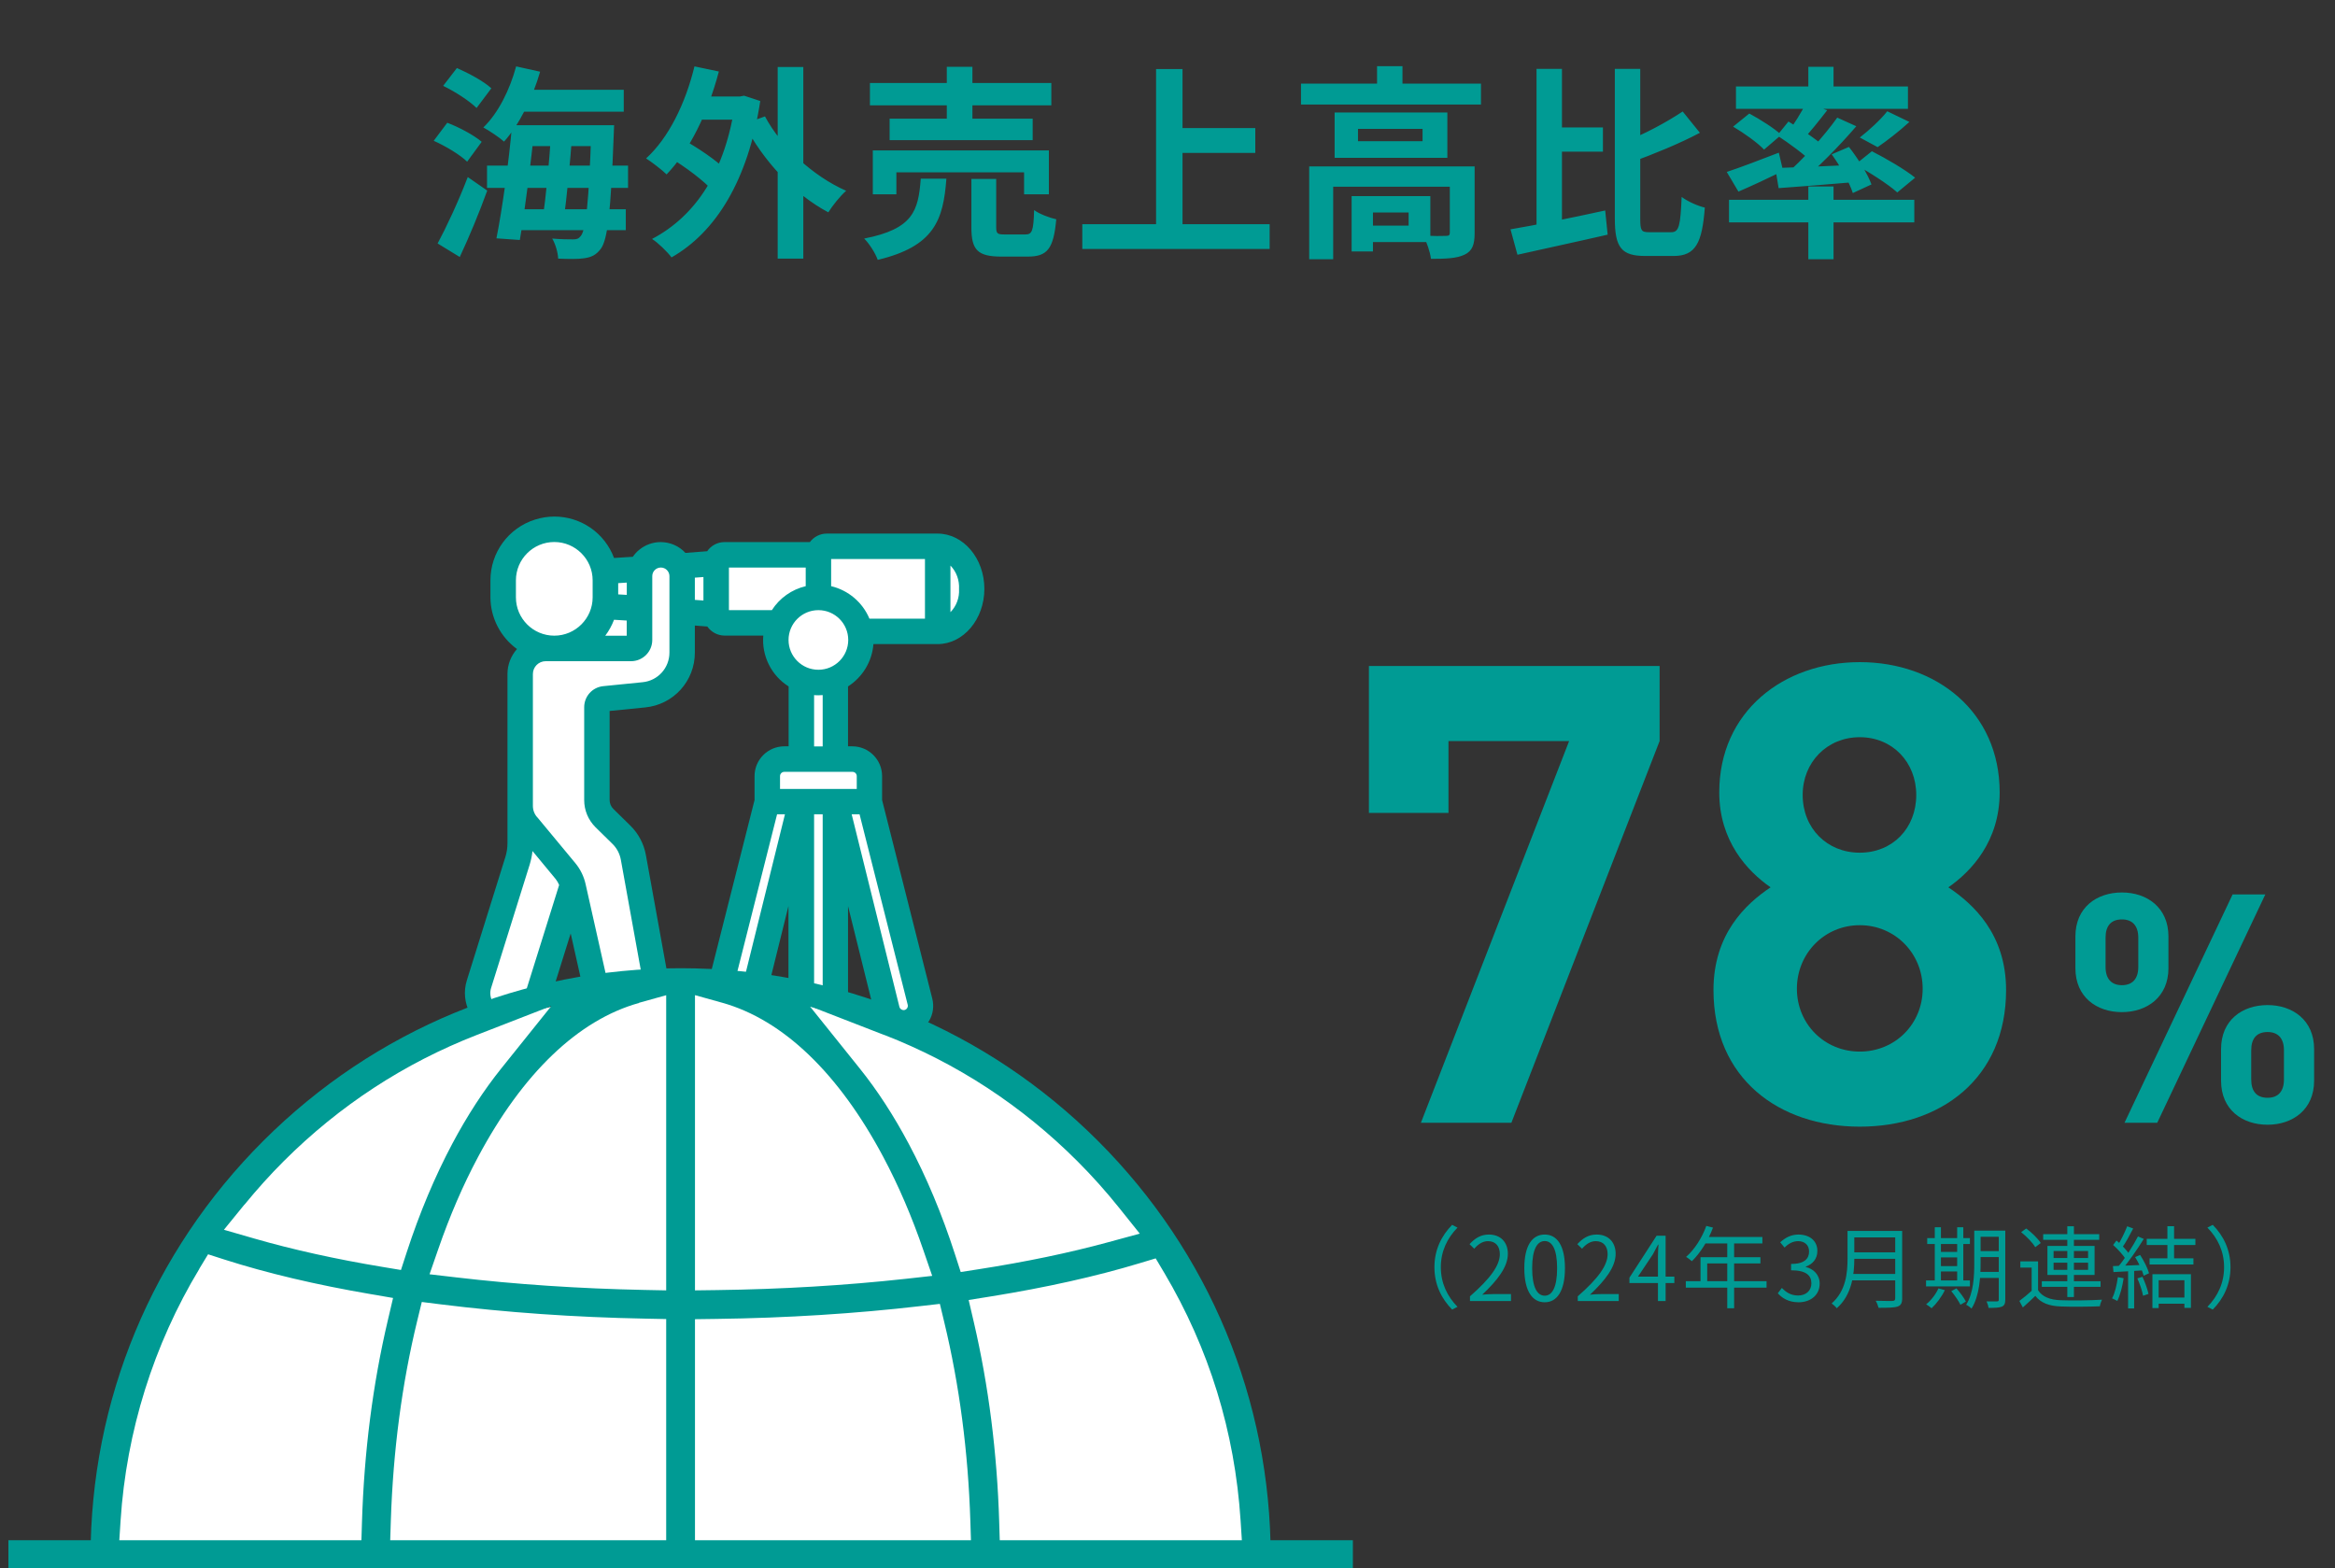
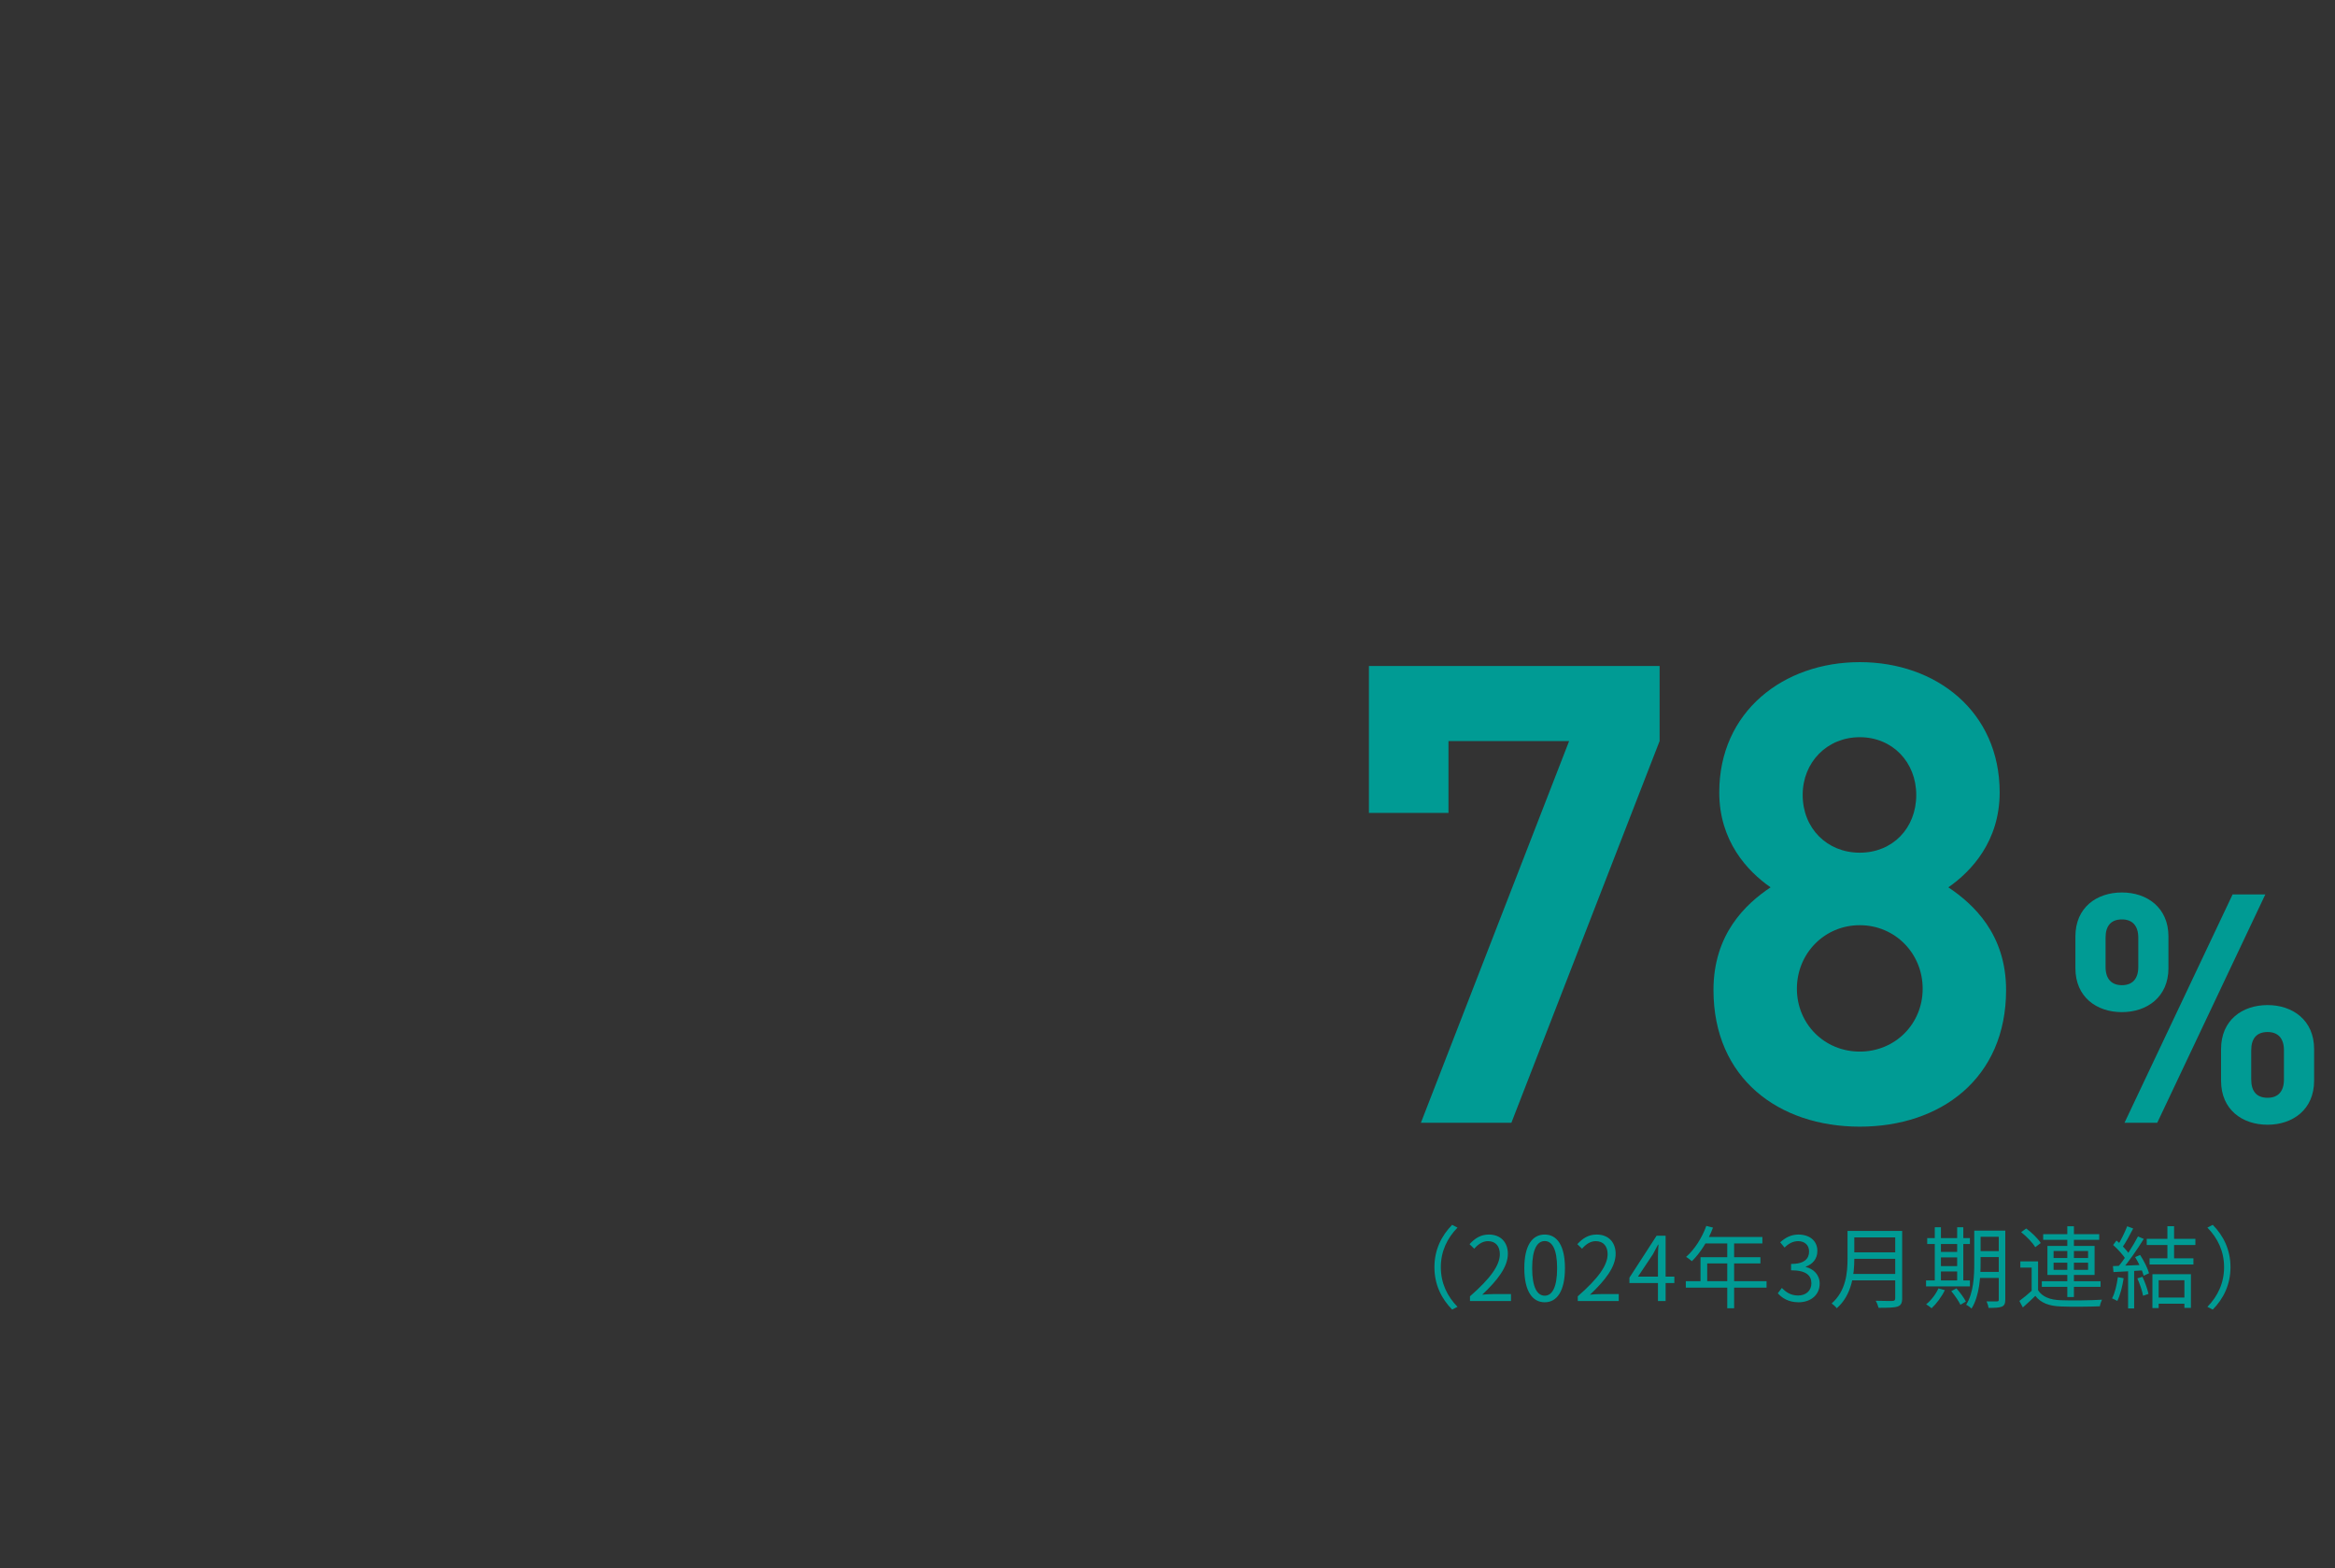
<svg xmlns="http://www.w3.org/2000/svg" width="262" height="176" viewBox="0 0 262 176" fill="none">
  <rect x="0" y="0" width="262" height="176" fill="#333333" stroke="none" />
-   <path d="M57.89 10.072H69.988V12.533H57.89V10.072ZM58.557 14.051H67.113V16.397H58.557V14.051ZM54.647 18.582H70.471V21.089H54.647V18.582ZM57.568 23.481H70.218V25.827H57.568V23.481ZM57.913 7.45L60.604 8.048C59.73 11.084 58.212 14.051 56.556 15.891C56.05 15.431 54.877 14.649 54.233 14.304C55.889 12.717 57.2 10.095 57.913 7.45ZM57.453 14.051H60.006C59.569 18.26 58.902 23.665 58.327 26.931L55.705 26.747C56.349 23.481 57.108 18.122 57.453 14.051ZM61.823 14.925H64.215C63.985 18.122 63.594 22.216 63.249 24.677H60.88C61.248 22.124 61.662 18.03 61.823 14.925ZM66.354 14.051H68.907C68.907 14.051 68.884 14.856 68.861 15.178C68.539 23.849 68.171 26.908 67.412 27.92C66.883 28.633 66.331 28.863 65.572 28.978C64.859 29.093 63.778 29.07 62.628 29.024C62.605 28.357 62.329 27.391 61.961 26.77C62.973 26.862 63.847 26.862 64.307 26.862C64.698 26.862 64.928 26.793 65.158 26.494C65.733 25.827 66.078 22.745 66.354 14.557V14.051ZM49.725 9.635L51.266 7.634C52.577 8.209 54.302 9.129 55.13 9.911L53.474 12.119C52.692 11.337 51.059 10.279 49.725 9.635ZM48.667 15.799L50.185 13.775C51.519 14.281 53.198 15.178 54.049 15.914L52.416 18.145C51.657 17.386 50.001 16.397 48.667 15.799ZM49.104 27.322C50.07 25.528 51.45 22.584 52.485 19.87L54.67 21.388C53.773 23.872 52.646 26.586 51.588 28.84L49.104 27.322ZM77.624 10.831H83.259V13.43H77.624V10.831ZM87.261 7.519H90.136V29.024H87.261V7.519ZM75.094 17.639L76.474 15.569C78.199 16.512 80.43 18.007 81.465 19.088L79.993 21.434C79.004 20.284 76.819 18.674 75.094 17.639ZM77.923 7.45L80.66 8.025C79.441 12.648 77.371 16.903 74.795 19.571C74.312 19.088 73.139 18.191 72.495 17.777C75.025 15.477 76.911 11.613 77.923 7.45ZM85.835 13.062C87.629 16.443 91.194 19.755 94.943 21.411C94.276 21.986 93.402 23.09 92.942 23.826C89.078 21.779 85.628 18.03 83.489 13.913L85.835 13.062ZM82.5 10.831H83.006L83.489 10.739L85.306 11.337C83.949 20.238 80.315 26.057 75.347 28.886C74.887 28.265 73.829 27.23 73.162 26.816C78.061 24.24 81.419 19.226 82.5 11.452V10.831ZM97.611 9.313H117.966V11.82H97.611V9.313ZM99.819 13.315H115.873V15.73H99.819V13.315ZM97.933 16.88H117.69V21.802H114.907V19.341H100.578V21.802H97.933V16.88ZM106.236 7.496H109.111V14.649H106.236V7.496ZM108.996 20.077H111.779V25.482C111.779 26.218 111.917 26.31 112.722 26.31C113.113 26.31 114.608 26.31 115.045 26.31C115.804 26.31 115.965 25.942 116.034 23.573C116.609 24.01 117.782 24.447 118.518 24.608C118.219 27.943 117.506 28.794 115.321 28.794C114.746 28.794 112.883 28.794 112.354 28.794C109.663 28.794 108.996 28.012 108.996 25.528V20.077ZM103.315 20.054H106.19C105.845 24.7 104.833 27.644 98.485 29.162C98.232 28.426 97.542 27.345 96.967 26.77C102.487 25.689 103.039 23.642 103.315 20.054ZM131.283 14.373H140.851V17.156H131.283V14.373ZM121.439 25.16H142.461V27.943H121.439V25.16ZM129.719 7.749H132.686V26.701H129.719V7.749ZM145.98 9.382H166.174V11.728H145.98V9.382ZM154.513 7.427H157.365V10.555H154.513V7.427ZM146.9 18.674H163.713V20.951H149.591V29.093H146.9V18.674ZM162.678 18.674H165.461V26.172C165.461 27.437 165.208 28.173 164.311 28.587C163.437 29.001 162.218 29.047 160.562 29.047C160.47 28.265 160.079 27.161 159.711 26.448C160.746 26.494 161.919 26.494 162.241 26.471C162.586 26.471 162.678 26.379 162.678 26.103V18.674ZM151.661 22.009H154.053V28.219H151.661V22.009ZM152.857 22.009H160.493V27.161H152.857V25.321H158.055V23.849H152.857V22.009ZM152.374 14.465V15.845H159.619V14.465H152.374ZM149.752 12.625H162.402V17.708H149.752V12.625ZM174.063 14.304H179.859V17.018H174.063V14.304ZM172.407 7.726H175.259V26.402L172.407 27.069V7.726ZM169.486 25.735C172.223 25.275 176.34 24.447 180.112 23.619L180.388 26.333C176.892 27.138 173.12 27.943 170.268 28.587L169.486 25.735ZM188.806 12.51L190.738 14.902C188.392 16.144 185.494 17.317 182.964 18.237C182.803 17.593 182.366 16.627 182.021 16.029C184.436 15.109 187.058 13.683 188.806 12.51ZM181.193 7.726H184.045V24.539C184.045 25.873 184.16 26.057 185.034 26.057C185.425 26.057 187.104 26.057 187.541 26.057C188.415 26.057 188.553 25.252 188.691 22.101C189.358 22.607 190.508 23.113 191.29 23.297C190.991 27.23 190.278 28.725 187.794 28.725C187.242 28.725 185.149 28.725 184.62 28.725C181.929 28.725 181.193 27.782 181.193 24.516V7.726ZM202.905 7.496H205.734V10.716H202.905V7.496ZM202.905 20.928H205.734V29.093H202.905V20.928ZM194.004 22.423H214.796V24.953H194.004V22.423ZM194.786 9.704H214.083V12.211H194.786V9.704ZM211.76 12.487L214.244 13.683C213.071 14.764 211.714 15.799 210.679 16.512L208.678 15.431C209.69 14.649 211.024 13.43 211.76 12.487ZM202.675 11.521L205.021 12.372C204.078 13.591 203.066 14.856 202.261 15.707L200.536 14.948C201.272 14.005 202.169 12.533 202.675 11.521ZM206.148 13.2L208.287 14.166C206.355 16.42 203.825 18.996 201.824 20.583L200.214 19.709C202.215 18.007 204.676 15.27 206.148 13.2ZM199.409 15.201L200.674 13.637C201.985 14.419 203.802 15.615 204.676 16.443L203.319 18.214C202.514 17.363 200.743 16.075 199.409 15.201ZM199.202 18.858C201.479 18.789 204.906 18.651 208.287 18.49L208.264 20.422C205.159 20.698 202.008 20.928 199.57 21.112L199.202 18.858ZM205.527 17.317L207.459 16.489C208.471 17.777 209.575 19.525 209.989 20.698L207.896 21.664C207.528 20.491 206.493 18.651 205.527 17.317ZM193.751 19.295C195.223 18.812 197.454 17.961 199.593 17.133L200.076 19.18C198.374 20.008 196.557 20.859 195.062 21.503L193.751 19.295ZM194.464 14.212L196.281 12.74C197.477 13.384 199.087 14.396 199.869 15.132L197.937 16.788C197.224 16.029 195.683 14.925 194.464 14.212ZM208.172 18.467L210.035 16.972C211.622 17.777 213.784 19.042 214.888 19.939L212.887 21.595C211.898 20.698 209.782 19.341 208.172 18.467Z" fill="#009B94" />
  <path d="M160.95 142.2C160.95 140.25 161.74 138.67 162.94 137.45L163.54 137.76C162.38 138.95 161.67 140.42 161.67 142.2C161.67 143.99 162.38 145.46 163.54 146.65L162.94 146.96C161.74 145.74 160.95 144.16 160.95 142.2ZM164.94 146V145.47C167.24 143.46 168.29 141.99 168.29 140.74C168.29 139.9 167.86 139.28 166.95 139.28C166.35 139.28 165.83 139.65 165.42 140.13L164.89 139.62C165.49 138.97 166.13 138.54 167.06 138.54C168.37 138.54 169.19 139.39 169.19 140.7C169.19 142.17 168.04 143.66 166.31 145.29C166.7 145.25 167.14 145.22 167.51 145.22H169.54V146H164.94ZM173.327 146.14C171.927 146.14 171.037 144.87 171.037 142.31C171.037 139.77 171.927 138.54 173.327 138.54C174.707 138.54 175.597 139.77 175.597 142.31C175.597 144.87 174.707 146.14 173.327 146.14ZM173.327 145.4C174.157 145.4 174.717 144.47 174.717 142.31C174.717 140.18 174.157 139.27 173.327 139.27C172.487 139.27 171.917 140.18 171.917 142.31C171.917 144.47 172.487 145.4 173.327 145.4ZM177.034 146V145.47C179.334 143.46 180.384 141.99 180.384 140.74C180.384 139.9 179.954 139.28 179.044 139.28C178.444 139.28 177.924 139.65 177.514 140.13L176.984 139.62C177.584 138.97 178.224 138.54 179.154 138.54C180.464 138.54 181.284 139.39 181.284 140.7C181.284 142.17 180.134 143.66 178.404 145.29C178.794 145.25 179.234 145.22 179.604 145.22H181.634V146H177.034ZM186.031 146V141.01C186.031 140.64 186.061 140.05 186.091 139.67H186.041C185.861 140.03 185.661 140.4 185.461 140.76L183.791 143.26H187.871V143.98H182.831V143.38L185.881 138.67H186.891V146H186.031ZM191.458 137.57L192.208 137.76C191.658 139.24 190.768 140.63 189.838 141.53C189.688 141.4 189.378 141.15 189.188 141.05C190.138 140.22 190.968 138.92 191.458 137.57ZM191.298 138.81H197.748V139.54H190.938L191.298 138.81ZM190.808 141.08H197.528V141.78H191.558V144.15H190.808V141.08ZM189.158 143.77H198.218V144.5H189.158V143.77ZM193.808 139.19H194.578V146.81H193.808V139.19ZM201.818 146.14C200.668 146.14 199.958 145.66 199.478 145.13L199.938 144.53C200.368 144.98 200.918 145.38 201.757 145.38C202.628 145.38 203.248 144.85 203.248 144.01C203.248 143.13 202.658 142.55 200.968 142.55V141.84C202.478 141.84 202.988 141.24 202.988 140.44C202.988 139.74 202.518 139.28 201.757 139.28C201.168 139.28 200.648 139.58 200.238 140L199.748 139.41C200.298 138.91 200.948 138.54 201.788 138.54C203.018 138.54 203.918 139.21 203.918 140.38C203.918 141.27 203.398 141.86 202.618 142.14V142.18C203.478 142.39 204.178 143.04 204.178 144.05C204.178 145.35 203.128 146.14 201.818 146.14ZM207.764 138.13H212.984V138.86H207.764V138.13ZM207.764 140.54H213.024V141.26H207.764V140.54ZM207.684 142.96H212.974V143.68H207.684V142.96ZM207.304 138.13H208.064V141.22C208.064 142.95 207.814 145.31 206.094 146.81C205.984 146.65 205.684 146.38 205.524 146.27C207.134 144.86 207.304 142.83 207.304 141.22V138.13ZM212.654 138.13H213.434V145.7C213.434 146.23 213.294 146.49 212.914 146.62C212.524 146.75 211.864 146.76 210.784 146.76C210.734 146.54 210.594 146.18 210.464 145.97C211.294 146 212.114 145.99 212.344 145.99C212.574 145.98 212.654 145.91 212.654 145.69V138.13ZM221.834 138.1H224.614V138.79H221.834V138.1ZM221.834 140.4H224.614V141.07H221.834V140.4ZM221.824 142.73H224.634V143.41H221.824V142.73ZM224.274 138.1H225.004V145.85C225.004 146.28 224.904 146.51 224.614 146.63C224.334 146.75 223.864 146.77 223.124 146.77C223.104 146.56 222.994 146.23 222.894 146.04C223.424 146.05 223.924 146.05 224.074 146.04C224.224 146.04 224.274 145.99 224.274 145.84V138.1ZM221.524 138.1H222.234V141.73C222.234 143.27 222.114 145.43 221.214 146.85C221.084 146.71 220.784 146.49 220.614 146.42C221.454 145.08 221.524 143.18 221.524 141.73V138.1ZM216.244 138.94H221.034V139.6H216.244V138.94ZM217.424 140.49H219.954V141.1H217.424V140.49ZM217.424 142.08H219.964V142.68H217.424V142.08ZM216.114 143.69H221.034V144.36H216.114V143.69ZM217.094 137.72H217.784V143.96H217.094V137.72ZM219.604 137.72H220.294V143.96H219.604V137.72ZM217.504 144.58L218.224 144.78C217.854 145.54 217.274 146.31 216.734 146.81C216.594 146.69 216.304 146.47 216.124 146.37C216.684 145.92 217.204 145.25 217.504 144.58ZM218.944 144.89L219.524 144.58C219.914 145.03 220.384 145.65 220.584 146.06L219.974 146.42C219.784 146.02 219.334 145.36 218.944 144.89ZM228.684 141.55V145.09H227.964V142.25H226.694V141.55H228.684ZM228.684 144.79C229.154 145.53 230.034 145.87 231.224 145.91C232.334 145.96 234.644 145.93 235.854 145.85C235.764 146.02 235.644 146.37 235.614 146.59C234.484 146.64 232.344 146.66 231.224 146.61C229.904 146.56 228.994 146.21 228.374 145.42C227.934 145.85 227.474 146.28 226.974 146.72L226.584 145.99C227.024 145.67 227.564 145.22 228.034 144.79H228.684ZM226.784 138.27L227.354 137.86C227.974 138.31 228.674 139 228.984 139.49L228.364 139.96C228.084 139.46 227.394 138.76 226.784 138.27ZM229.254 138.5H235.544V139.13H229.254V138.5ZM229.104 143.78H235.694V144.41H229.104V143.78ZM231.964 137.61H232.704V145.55H231.964V137.61ZM230.424 141.7V142.5H234.294V141.7H230.424ZM230.424 140.38V141.17H234.294V140.38H230.424ZM229.734 139.82H235.024V143.07H229.734V139.82ZM243.194 137.6H243.944V141.53H243.194V137.6ZM241.894 145.61H245.464V146.3H241.894V145.61ZM240.874 139.02H246.334V139.71H240.874V139.02ZM241.194 141.21H246.114V141.9H241.194V141.21ZM241.514 142.99H245.834V146.77H245.104V143.67H242.214V146.79H241.514V142.99ZM238.684 137.61L239.354 137.86C238.974 138.6 238.494 139.49 238.104 140.03L237.584 139.81C237.964 139.23 238.424 138.27 238.684 137.61ZM239.894 138.75L240.544 139.03C239.844 140.15 238.864 141.59 238.104 142.45L237.624 142.2C238.394 141.31 239.344 139.81 239.894 138.75ZM237.104 139.71L237.484 139.21C238.044 139.68 238.674 140.34 238.944 140.78L238.544 141.35C238.274 140.88 237.644 140.19 237.104 139.71ZM239.574 141.07L240.134 140.83C240.554 141.47 240.984 142.33 241.134 142.88L240.534 143.16C240.384 142.6 239.984 141.73 239.574 141.07ZM237.084 142.08C237.984 142.05 239.284 142 240.584 141.94L240.574 142.55C239.334 142.63 238.074 142.71 237.144 142.75L237.084 142.08ZM239.824 143.46L240.394 143.28C240.684 143.89 240.964 144.68 241.074 145.2L240.464 145.41C240.374 144.89 240.104 144.08 239.824 143.46ZM237.634 143.32L238.284 143.44C238.144 144.38 237.894 145.35 237.574 145.99C237.444 145.91 237.144 145.77 236.984 145.7C237.314 145.09 237.514 144.2 237.634 143.32ZM238.784 142.37H239.464V146.83H238.784V142.37ZM250.274 142.2C250.274 144.16 249.484 145.74 248.284 146.96L247.684 146.65C248.844 145.46 249.554 143.99 249.554 142.2C249.554 140.42 248.844 138.95 247.684 137.76L248.284 137.45C249.484 138.67 250.274 140.25 250.274 142.2Z" fill="#009B94" />
  <g clip-path="url(#clip0_3454_1256)">
    <path d="M56.231 67.436L59.391 72.565L58.601 75.721L58.206 82.032L58.601 94.262L53.467 109.647V114.381L60.575 111.225L63.34 100.968L64.524 102.546L67.289 110.83L73.213 109.647L70.843 95.84L66.894 89.922L67.289 78.876L72.028 78.087L75.582 75.721L76.372 69.014H79.531L81.111 69.803L87.034 70.198V71.776L89.009 75.721L89.799 77.693V79.665V84.005L89.009 84.794L86.245 86.372L85.455 89.922L83.875 97.418C82.954 101.494 81.111 109.805 81.111 110.436C81.111 111.067 82.954 110.962 83.875 110.83L85.06 109.647L89.009 98.207L90.589 112.014H94.143V108.858V98.207L96.118 101.757L98.092 105.702L98.882 112.408V114.381L102.041 113.986L102.831 112.408L97.302 86.372L94.143 84.005V76.115L96.118 73.748L97.302 70.987L104.411 70.592L108.755 69.014V63.886L105.595 60.73L92.563 61.519L81.901 62.308L78.741 63.097L76.372 63.491L74.002 61.519L71.238 63.491H68.474L67.289 62.308L62.945 59.152L57.416 60.73L56.231 67.436Z" fill="white" />
-     <path d="M82.271 116.219C81.995 116.219 81.726 116.187 81.458 116.116C79.673 115.667 78.583 113.852 79.025 112.069L84.664 89.78V87.09C84.664 85.251 86.165 83.752 88.005 83.752H88.487V77.03C86.544 75.807 85.454 73.598 85.644 71.326H81.315C80.534 71.326 79.807 70.939 79.365 70.308L77.966 70.198V73.219C77.974 76.423 75.573 79.081 72.375 79.389L68.402 79.784V89.764C68.402 90.151 68.552 90.514 68.828 90.782L70.716 92.636C71.64 93.543 72.248 94.695 72.477 95.974L75.084 110.38C75.558 112.376 74.673 114.452 72.896 115.517C72.477 115.769 72.019 115.958 71.537 116.069C71.174 116.156 70.795 116.203 70.424 116.203C68.22 116.195 66.317 114.696 65.787 112.566L64.034 104.747L61.499 112.85C60.883 114.854 59.05 116.203 56.949 116.203C56.444 116.203 55.962 116.132 55.504 115.982C53 115.193 51.594 112.519 52.384 110.01L56.704 96.179C56.862 95.674 56.941 95.153 56.941 94.624V75.634C56.941 74.592 57.328 73.598 58.008 72.833C56.167 71.499 55.038 69.33 55.03 67.042V65.132C55.03 62 57.044 59.254 60.029 58.307C60.733 58.087 61.467 57.968 62.194 57.968C65.203 57.968 67.857 59.822 68.899 62.615L71.008 62.481C71.213 62.173 71.466 61.905 71.758 61.669C72.43 61.132 73.267 60.832 74.128 60.832C75.194 60.832 76.197 61.274 76.908 62.047L79.349 61.858C79.791 61.219 80.51 60.832 81.3 60.832H90.872C91.315 60.24 92.018 59.878 92.768 59.878H105.2C108.098 59.878 110.452 62.663 110.452 66.079C110.452 69.495 108.098 72.28 105.2 72.28H98.004C97.854 74.213 96.796 75.981 95.153 77.03V83.752H95.635C97.475 83.752 98.976 85.251 98.976 87.09V89.78L104.607 112.061C104.821 112.929 104.694 113.828 104.236 114.586C103.778 115.351 103.051 115.895 102.183 116.108C101.914 116.171 101.638 116.211 101.369 116.211C99.837 116.211 98.502 115.169 98.131 113.686L95.153 101.678V112.874C95.153 114.712 93.653 116.211 91.812 116.211C89.972 116.211 88.471 114.712 88.471 112.874V101.67L85.478 113.765C85.075 115.209 83.764 116.211 82.255 116.211L82.271 116.219ZM59.745 95.524C59.69 96.037 59.579 96.542 59.429 97.039L55.101 110.877C54.951 111.359 54.998 111.879 55.227 112.321C55.464 112.771 55.875 113.118 56.365 113.268C56.546 113.323 56.736 113.355 56.925 113.355C57.779 113.355 58.513 112.81 58.766 112.006L62.739 99.311C62.644 99.074 62.51 98.853 62.352 98.648L59.761 95.516L59.745 95.524ZM91.346 112.874C91.346 113.142 91.559 113.355 91.828 113.355C92.097 113.355 92.31 113.142 92.31 112.874V91.382H91.346V112.874ZM61.23 74.198C60.44 74.198 59.793 74.845 59.793 75.634V90.435C59.793 90.948 59.99 91.429 60.346 91.784L64.547 96.849C65.124 97.544 65.527 98.372 65.716 99.256L68.56 111.927C68.773 112.763 69.531 113.363 70.416 113.363C70.566 113.363 70.724 113.347 70.874 113.307C71.063 113.26 71.245 113.189 71.411 113.094C72.138 112.661 72.485 111.816 72.288 110.996L69.665 96.494C69.539 95.8 69.215 95.177 68.71 94.688L66.814 92.826C66.001 92.013 65.55 90.932 65.55 89.788V79.365C65.55 78.135 66.475 77.117 67.699 76.999L72.098 76.557C73.82 76.391 75.115 74.955 75.115 73.227V64.651C75.115 64.122 74.681 63.688 74.152 63.688C73.623 63.688 73.188 64.114 73.188 64.651V71.815C73.188 73.132 72.122 74.198 70.803 74.198H61.246H61.23ZM81.797 112.763C81.734 113.016 81.892 113.276 82.145 113.347C82.176 113.347 82.208 113.355 82.247 113.355C82.477 113.355 82.674 113.205 82.729 112.984L88.076 91.382H87.192L81.789 112.763H81.797ZM100.919 113C100.974 113.205 101.18 113.355 101.401 113.355C101.44 113.355 101.472 113.355 101.511 113.339C101.622 113.307 101.732 113.229 101.796 113.118C101.859 113.008 101.883 112.881 101.851 112.755L96.448 91.382H95.564L100.919 112.992V113ZM96.133 88.533V87.097C96.133 86.829 95.919 86.616 95.651 86.616H88.005C87.737 86.616 87.523 86.829 87.523 87.097V88.533H96.141H96.133ZM92.31 83.76V78.001C92.152 78.016 91.986 78.024 91.828 78.024C91.67 78.024 91.504 78.024 91.346 78.001V83.76H92.31ZM91.828 68.47C89.98 68.47 88.479 69.969 88.479 71.815C88.479 73.661 89.98 75.16 91.828 75.16C93.676 75.16 95.177 73.661 95.177 71.815C95.177 69.969 93.676 68.47 91.828 68.47ZM70.321 71.341V69.637L68.899 69.55C68.654 70.19 68.323 70.797 67.912 71.341H70.321ZM62.194 60.824C59.816 60.824 57.889 62.757 57.889 65.124V67.034C57.889 69.409 59.824 71.334 62.194 71.334C64.563 71.334 66.498 69.401 66.498 67.034V65.124C66.498 62.749 64.563 60.824 62.194 60.824ZM103.786 69.424V62.734H93.258V65.779C95.185 66.237 96.788 67.594 97.554 69.424H103.786ZM106.645 68.698C107.309 68.02 107.664 67.089 107.609 66.111C107.664 65.093 107.309 64.146 106.645 63.468V68.698ZM86.607 68.47C87.476 67.113 88.835 66.15 90.406 65.779V63.688H81.789V68.47H86.607ZM78.93 67.397V64.754L77.966 64.825V67.318L78.93 67.389V67.397ZM70.329 66.757V65.377L69.365 65.44V66.702L70.329 66.757Z" fill="#009B94" />
    <path d="M140.71 174.422C140.062 139.47 111.518 111.327 76.371 111.327C41.223 111.327 12.679 139.47 12.031 174.422H140.71Z" fill="white" />
    <path d="M142.549 176C142.549 175.598 142.581 175.195 142.581 174.793C142.581 157.128 135.693 140.52 123.191 128.022C110.688 115.533 94.062 108.653 76.37 108.653C58.677 108.653 42.059 115.533 29.549 128.022C17.046 140.512 10.158 157.12 10.158 174.793C10.158 175.195 10.182 175.598 10.19 176H142.549ZM77.981 173.183V148.039L80.358 148.007C88.272 147.904 96.005 147.415 103.334 146.563L105.459 146.319L105.956 148.394C107.647 155.408 108.634 162.911 108.879 170.706L108.958 173.191H77.981V173.183ZM130.631 142.823C135.67 151.329 138.553 160.678 139.2 170.619L139.366 173.183H112.188L112.117 170.848C111.888 163.053 110.924 155.494 109.274 148.394L108.689 145.885L111.24 145.474C117.393 144.48 122.985 143.234 127.866 141.758L129.675 141.214L130.639 142.839L130.631 142.823ZM99.227 116.14C107.362 119.304 114.652 124.069 120.892 130.31C122.535 131.951 124.123 133.726 125.599 135.573L127.89 138.437L124.352 139.399C119.984 140.591 115.103 141.608 109.827 142.429L107.797 142.745L107.165 140.788C105.712 136.283 103.958 132.093 101.96 128.346C100.285 125.198 98.437 122.349 96.463 119.896L90.847 112.897L99.219 116.148L99.227 116.14ZM77.981 111.674L81.037 112.526C87.854 114.436 94.101 120.424 99.117 129.845C100.815 133.032 102.331 136.559 103.619 140.33L104.598 143.178L101.605 143.51C94.828 144.251 87.696 144.678 80.421 144.772L77.981 144.804V111.674ZM74.75 173.176H43.773L43.852 170.69C44.105 162.824 45.1 155.258 46.822 148.188L47.328 146.106L49.46 146.374C56.742 147.281 64.459 147.826 72.389 147.975L74.75 148.023V173.176ZM71.694 112.534L74.75 111.682V144.804L72.294 144.756C64.98 144.607 57.872 144.133 51.166 143.344L48.196 142.997L49.176 140.172C50.455 136.472 51.948 133.001 53.622 129.868C58.638 120.44 64.885 114.452 71.702 112.55L71.694 112.534ZM27.432 135.186C28.822 133.482 30.299 131.841 31.831 130.31C38.079 124.069 45.369 119.304 53.504 116.14L61.868 112.889L56.253 119.888C54.278 122.349 52.43 125.19 50.755 128.338C48.797 132.022 47.067 136.133 45.629 140.551L44.99 142.516L42.944 142.176C37.715 141.309 32.897 140.243 28.624 139.013L25.125 138.003L27.424 135.178L27.432 135.186ZM22.361 142.382L23.348 140.756L25.165 141.34C29.967 142.879 35.488 144.18 41.578 145.222L44.105 145.656L43.52 148.149C41.83 155.313 40.851 162.958 40.614 170.856L40.543 173.191H13.365L13.531 170.627C14.178 160.647 17.235 150.887 22.369 142.389L22.361 142.382Z" fill="#009B94" />
    <path d="M151.801 172.844H0.943V176H151.801V172.844Z" fill="#009B94" />
  </g>
  <path d="M186.216 83.16L169.584 126H159.432L176.064 83.16H162.528V91.224H153.6V74.736H186.216V83.16ZM225.094 111.096C225.094 121.032 217.75 126.432 208.678 126.432C199.606 126.432 192.262 121.032 192.262 111.096C192.262 104.832 195.862 101.448 198.67 99.576C196.078 97.776 192.91 94.392 192.91 88.92C192.91 79.848 200.11 74.304 208.678 74.304C217.246 74.304 224.374 79.848 224.374 88.92C224.374 94.392 221.206 97.776 218.614 99.576C221.422 101.448 225.094 104.832 225.094 111.096ZM215.014 89.208C215.014 85.536 212.35 82.728 208.678 82.728C205.006 82.728 202.27 85.536 202.27 89.208C202.27 92.952 205.006 95.688 208.678 95.688C212.35 95.688 215.014 92.952 215.014 89.208ZM215.734 110.952C215.734 106.992 212.638 103.824 208.678 103.824C204.718 103.824 201.622 106.992 201.622 110.952C201.622 114.912 204.718 118.008 208.678 118.008C212.638 118.008 215.734 114.912 215.734 110.952Z" fill="#009B94" />
  <path d="M259.656 121.284C259.656 124.524 257.244 126.216 254.436 126.216C251.592 126.216 249.216 124.524 249.216 121.284V117.72C249.216 114.48 251.592 112.788 254.436 112.788C257.244 112.788 259.656 114.48 259.656 117.72V121.284ZM254.184 100.368L242.052 126H238.38L250.512 100.368H254.184ZM243.312 108.648C243.312 111.888 240.9 113.58 238.092 113.58C235.248 113.58 232.872 111.888 232.872 108.648V105.084C232.872 101.844 235.248 100.152 238.092 100.152C240.9 100.152 243.312 101.844 243.312 105.084V108.648ZM256.272 121.14V117.864C256.272 116.496 255.588 115.812 254.436 115.812C253.248 115.812 252.6 116.496 252.6 117.864V121.14C252.6 122.508 253.248 123.192 254.436 123.192C255.588 123.192 256.272 122.508 256.272 121.14ZM239.928 108.504V105.228C239.928 103.86 239.244 103.176 238.092 103.176C236.904 103.176 236.256 103.86 236.256 105.228V108.504C236.256 109.872 236.94 110.556 238.092 110.556C239.244 110.556 239.928 109.872 239.928 108.504Z" fill="#009B94" />
  <defs>
    <clipPath id="clip0_3454_1256">
-       <rect width="150.857" height="118.032" fill="white" transform="translate(0.943 57.968)" />
-     </clipPath>
+       </clipPath>
  </defs>
</svg>